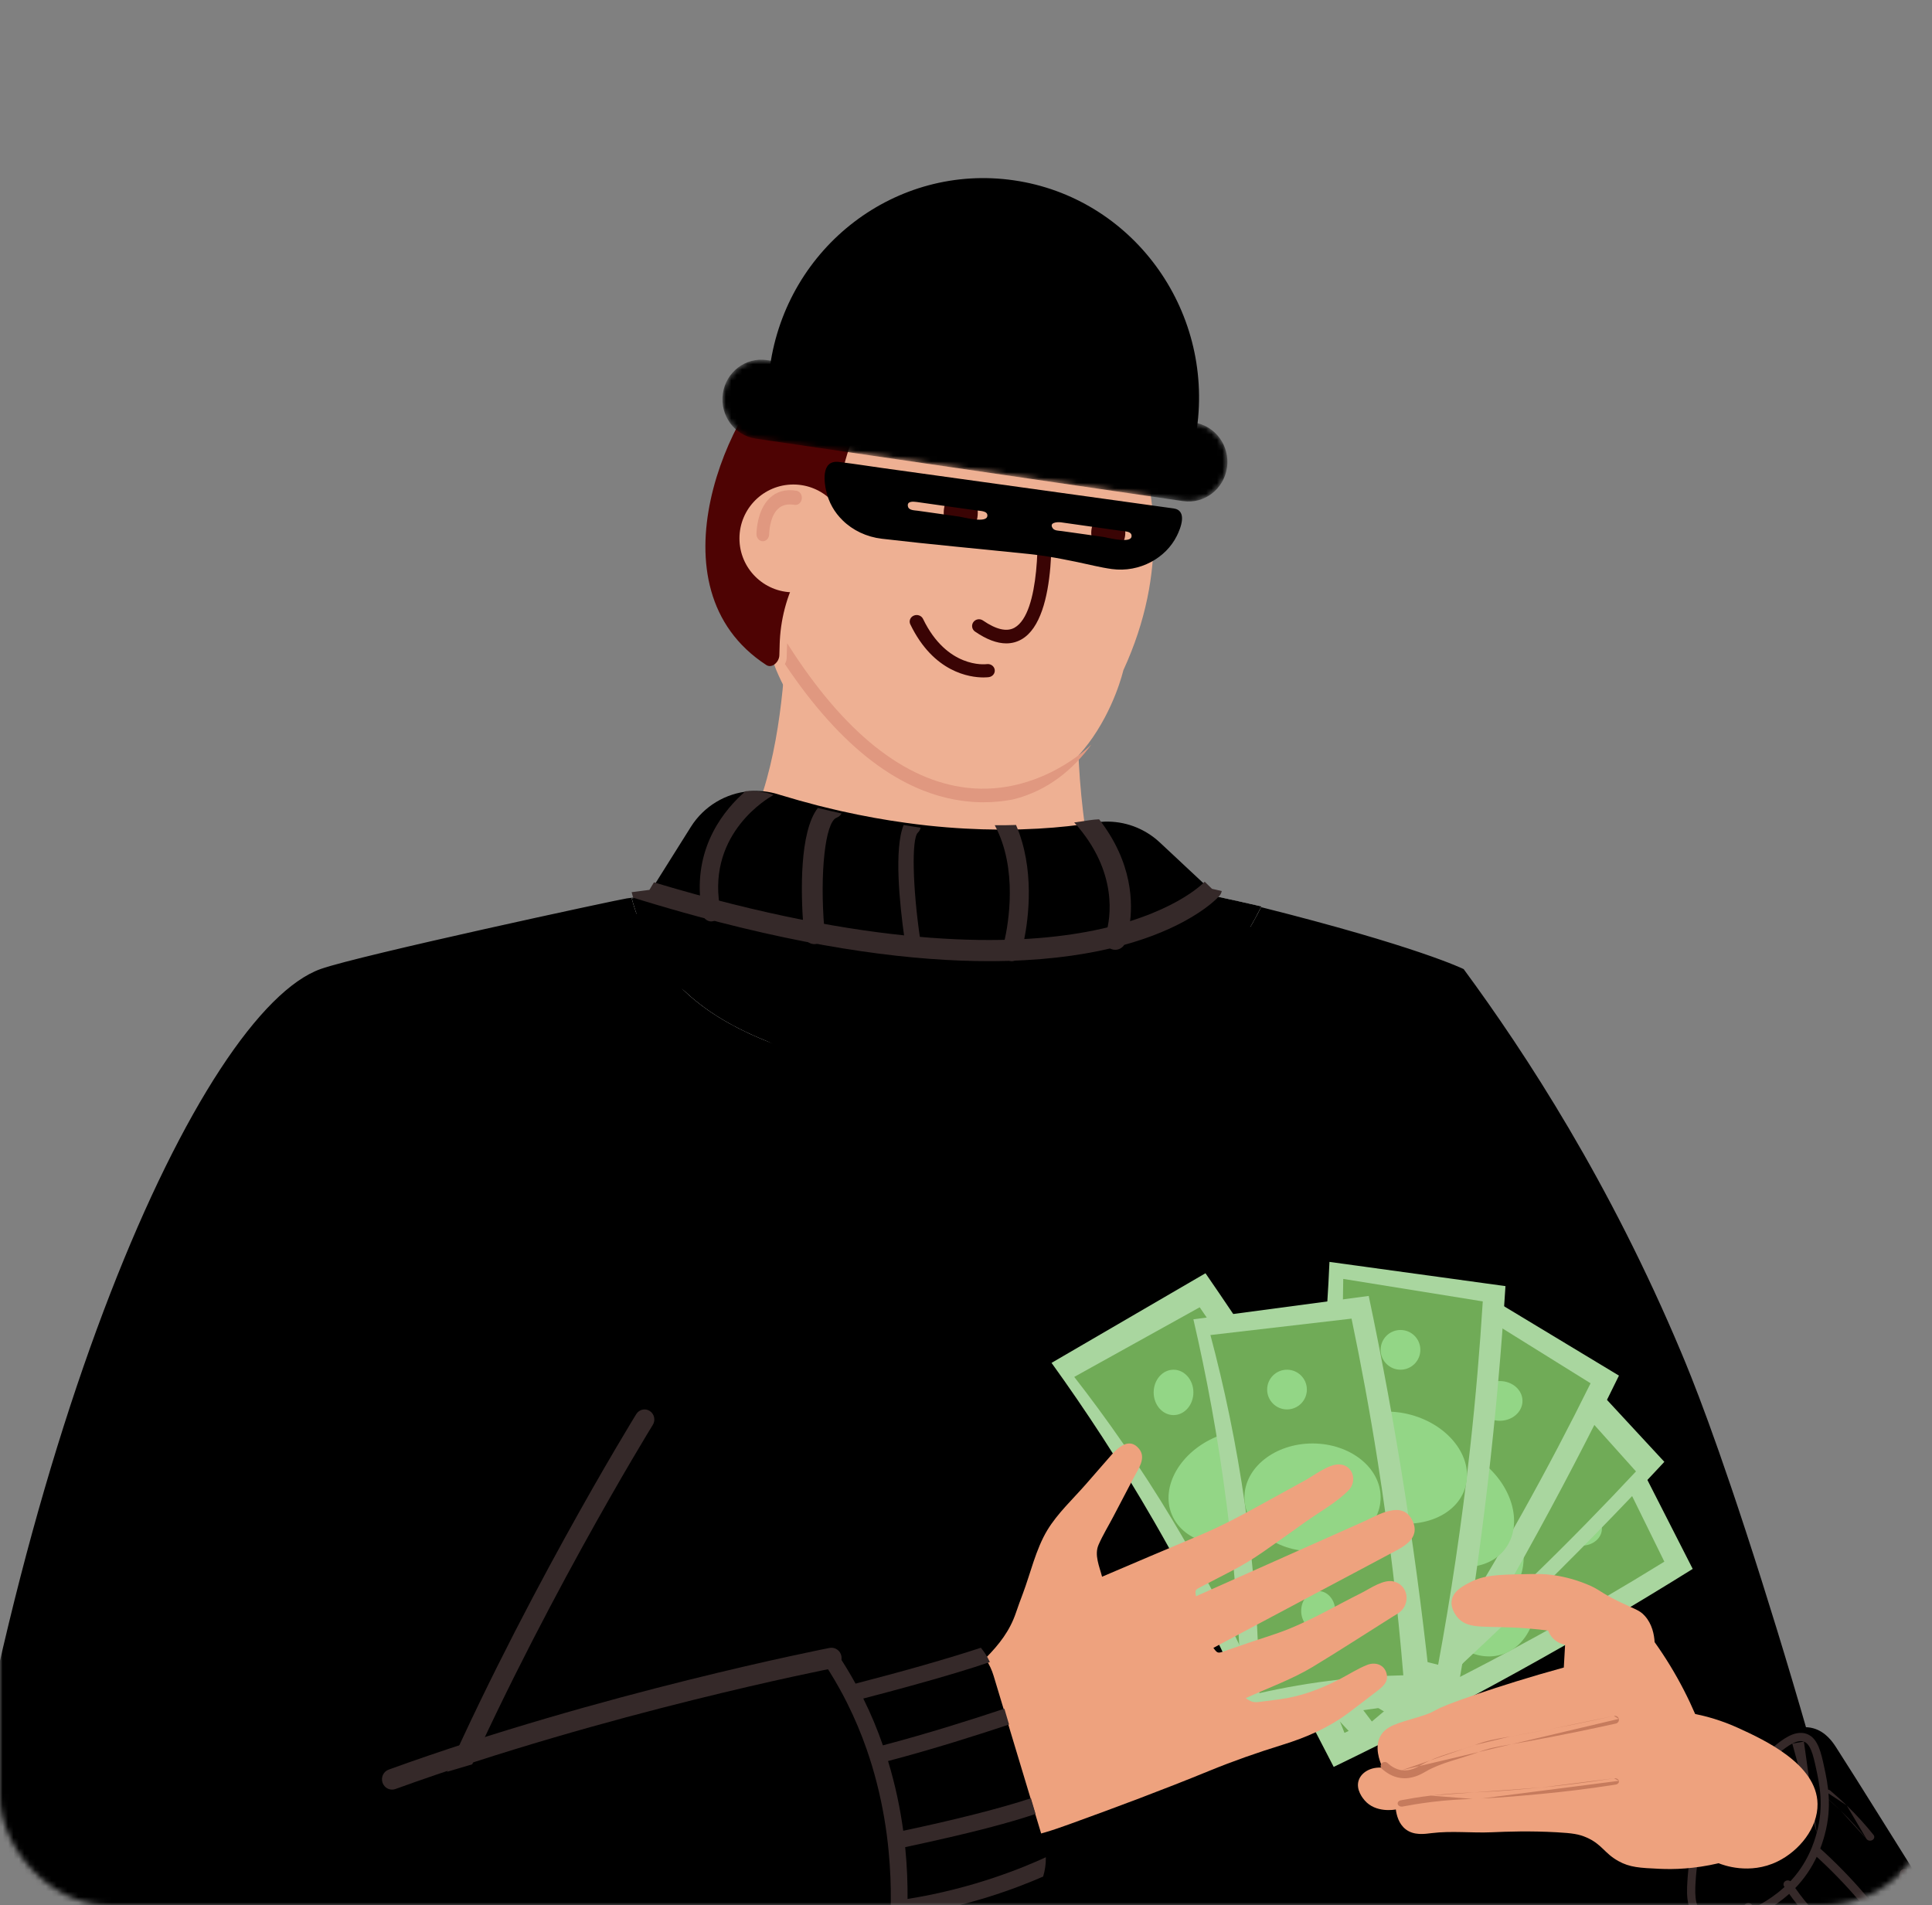
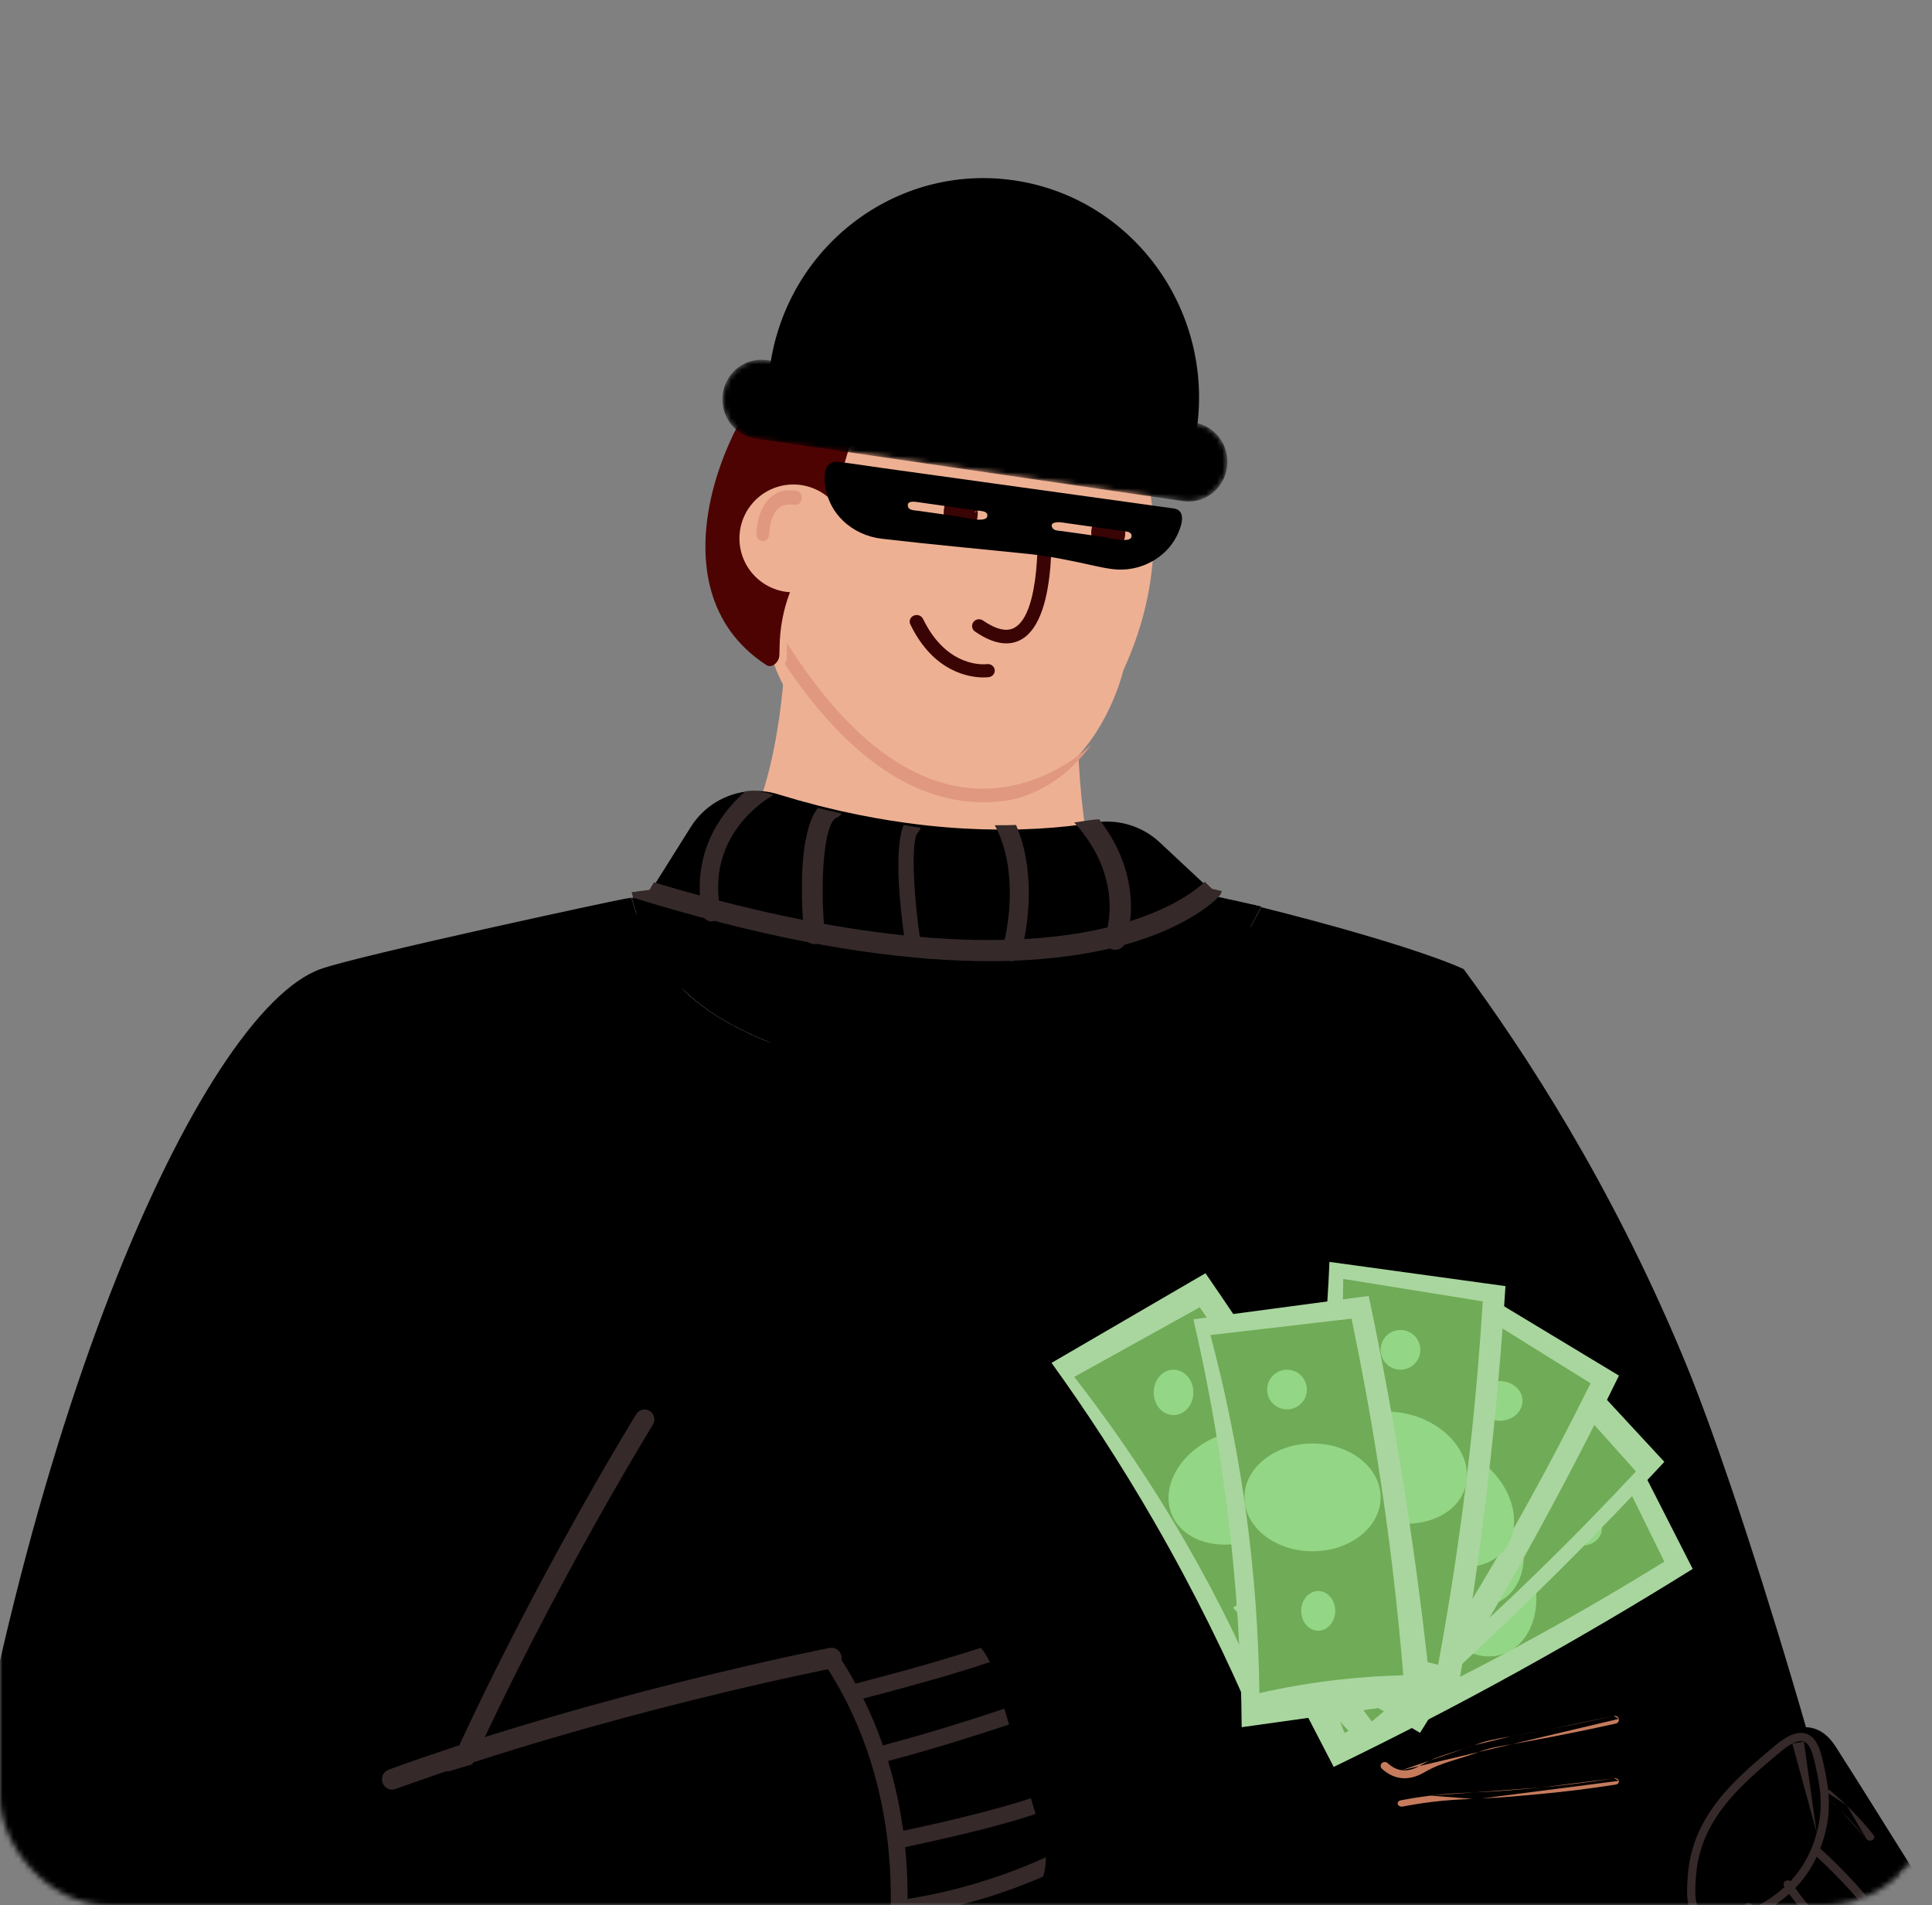
<svg xmlns="http://www.w3.org/2000/svg" width="358" height="353" viewBox="0 0 358 353" fill="none">
  <rect x="0" y="0" width="358" height="353" fill="#808080" stroke="none" />
  <mask id="mask0_2071_1281" style="mask-type:alpha" maskUnits="userSpaceOnUse" x="0" y="0" width="358" height="353">
    <rect width="358" height="353" rx="20" fill="#FFFDF3" />
  </mask>
  <g mask="url(#mask0_2071_1281)">
    <path d="M222.734 164.627L202.045 159.408C202.045 159.408 196.873 133.313 202.045 117.656L145.729 111.857C145.729 111.857 147.054 161.727 125.615 164.627C104.177 167.526 135.385 207.537 135.385 207.537L234.803 195.359L222.734 164.624V164.627Z" fill="#EEB093" />
    <path d="M351.511 385.441C239.838 397.151 123.827 396.921 4.596 380.828C-1.052 380.066 -6.678 379.272 -12.283 378.445C1.414 265.813 37.34 187.407 59.429 179.549C66.518 177.028 114.627 166.67 116.156 166.468C116.947 166.365 117.689 166.269 118.38 166.183C118.652 166.148 118.916 166.113 119.169 166.082C119.267 166.067 119.363 166.057 119.461 166.045C119.551 166.035 119.639 166.024 119.725 166.014C119.77 166.012 119.815 166.004 119.861 165.997C119.936 165.989 120.014 165.982 120.087 165.972C120.13 165.969 120.17 165.961 120.213 165.954C120.233 165.954 120.255 165.951 120.27 165.946C120.351 165.939 120.426 165.929 120.499 165.919C120.517 165.919 120.534 165.916 120.552 165.911C120.64 165.901 120.723 165.891 120.806 165.881L120.879 165.871C120.906 165.871 120.934 165.868 120.962 165.863C120.989 165.861 121.014 165.856 121.042 165.853C121.306 165.823 121.56 165.79 121.794 165.76C121.866 165.752 121.939 165.742 122.01 165.735C122.08 165.725 122.145 165.717 122.216 165.709C122.244 165.707 122.274 165.702 122.304 165.699C122.387 165.689 122.467 165.682 122.543 165.672C122.661 165.656 122.771 165.646 122.877 165.634C122.95 165.626 123.02 165.616 123.088 165.609C123.181 165.598 123.272 165.588 123.352 165.578H123.362C123.45 165.568 123.528 165.558 123.601 165.551C123.603 165.551 123.608 165.548 123.611 165.548C123.613 165.548 123.618 165.546 123.621 165.548C123.651 165.54 123.679 165.54 123.704 165.538C123.724 165.538 123.747 165.535 123.762 165.53C123.825 165.523 123.88 165.515 123.928 165.513C123.975 165.505 124.021 165.503 124.061 165.498C124.104 165.49 124.136 165.488 124.161 165.488C124.169 165.485 124.176 165.485 124.179 165.485C124.189 165.485 124.199 165.483 124.207 165.483C124.222 165.483 124.227 165.48 124.234 165.48H124.237C124.237 165.48 124.239 165.483 124.239 165.488C124.242 165.49 124.247 165.498 124.254 165.508C124.254 165.51 124.257 165.515 124.262 165.518C124.264 165.525 124.269 165.533 124.277 165.543C124.28 165.551 124.285 165.558 124.292 165.568C124.3 165.583 124.31 165.596 124.32 165.614C124.32 165.614 124.32 165.616 124.322 165.616C124.322 165.616 124.325 165.619 124.33 165.624C124.33 165.624 124.332 165.626 124.332 165.631C124.335 165.641 124.347 165.656 124.352 165.669C124.36 165.679 124.367 165.694 124.378 165.707C124.38 165.709 124.385 165.717 124.388 165.722C124.395 165.73 124.398 165.737 124.403 165.742C124.413 165.762 124.428 165.785 124.44 165.805C124.44 165.808 124.443 165.813 124.443 165.813H124.445C124.463 165.84 124.483 165.873 124.508 165.903C124.521 165.929 124.536 165.949 124.546 165.969C124.599 166.05 124.662 166.143 124.729 166.241C124.737 166.249 124.74 166.251 124.745 166.259C124.752 166.277 124.762 166.289 124.775 166.307C124.817 166.37 124.865 166.44 124.913 166.509C124.941 166.539 124.961 166.574 124.986 166.609C124.996 166.627 125.011 166.645 125.021 166.662C125.031 166.677 125.041 166.69 125.051 166.705C125.071 166.74 125.096 166.776 125.124 166.809C125.139 166.834 125.154 166.854 125.172 166.879C125.182 166.894 125.192 166.904 125.202 166.917C125.227 166.952 125.25 166.987 125.277 167.023C125.313 167.071 125.348 167.121 125.385 167.172C125.388 167.174 125.393 167.179 125.393 167.182C125.418 167.212 125.438 167.24 125.458 167.272C125.506 167.343 125.561 167.411 125.614 167.484C125.687 167.577 125.76 167.676 125.838 167.774C125.853 167.792 125.866 167.809 125.876 167.822C126.104 168.122 126.358 168.447 126.64 168.792C126.833 169.037 127.042 169.292 127.268 169.556C127.283 169.574 127.296 169.592 127.311 169.609C127.62 169.98 127.954 170.363 128.311 170.764C128.326 170.779 128.336 170.794 128.349 170.809H128.351C128.751 171.255 129.178 171.722 129.638 172.203C129.684 172.251 129.729 172.297 129.774 172.347L129.817 172.39C129.817 172.39 129.837 172.41 129.852 172.425C129.887 172.463 129.922 172.498 129.96 172.536C129.97 172.546 129.98 172.561 129.99 172.571C130.151 172.735 130.315 172.902 130.481 173.07H130.483C130.649 173.237 130.817 173.406 130.988 173.572C131.001 173.587 131.016 173.6 131.031 173.618H131.033L131.096 173.681C131.116 173.701 131.139 173.723 131.159 173.741C131.212 173.794 131.267 173.847 131.32 173.895C131.418 173.988 131.514 174.084 131.612 174.177C131.687 174.253 131.767 174.326 131.848 174.404C131.865 174.422 131.886 174.439 131.903 174.457C131.903 174.457 131.903 174.457 131.906 174.457C131.958 174.505 132.009 174.555 132.062 174.606C132.21 174.744 132.363 174.888 132.516 175.027C132.687 175.183 132.861 175.344 133.037 175.501C133.072 175.536 133.11 175.566 133.147 175.602H133.15C133.321 175.755 133.494 175.909 133.67 176.065C133.715 176.103 133.763 176.146 133.808 176.186C133.919 176.285 134.035 176.38 134.153 176.479C134.309 176.615 134.47 176.751 134.633 176.89C134.94 177.147 135.256 177.406 135.576 177.666H135.578C135.699 177.764 135.822 177.865 135.948 177.966H135.95C136.076 178.067 136.201 178.165 136.325 178.266C136.772 178.619 137.232 178.969 137.705 179.322C137.77 179.37 137.84 179.423 137.906 179.471C138.041 179.572 138.18 179.673 138.32 179.774H138.323C138.459 179.872 138.597 179.973 138.738 180.074C139.007 180.265 139.273 180.454 139.544 180.646C139.708 180.757 139.871 180.87 140.035 180.981C140.185 181.082 140.331 181.183 140.479 181.284H140.482C140.633 181.385 140.781 181.485 140.929 181.584C141.236 181.785 141.545 181.984 141.857 182.184C142.013 182.284 142.171 182.383 142.327 182.481C142.566 182.63 142.807 182.779 143.051 182.925C143.295 183.074 143.539 183.222 143.785 183.368C143.933 183.459 144.084 183.547 144.232 183.633C144.584 183.84 144.941 184.044 145.306 184.243C145.476 184.342 145.65 184.437 145.823 184.533C145.997 184.626 146.17 184.722 146.349 184.818H146.351C146.53 184.916 146.706 185.01 146.884 185.103C147.065 185.196 147.246 185.292 147.427 185.385C147.608 185.476 147.791 185.569 147.977 185.665C148.148 185.753 148.314 185.836 148.485 185.92C148.503 185.927 148.515 185.935 148.533 185.94C148.578 185.965 148.626 185.985 148.671 186.01C148.752 186.053 148.827 186.091 148.907 186.126C149.063 186.202 149.219 186.28 149.38 186.353C149.574 186.444 149.767 186.537 149.963 186.628C150.247 186.764 150.534 186.893 150.823 187.026C150.974 187.092 151.122 187.162 151.275 187.228C151.348 187.263 151.424 187.294 151.499 187.326C151.67 187.402 151.843 187.475 152.014 187.551C152.085 187.581 152.153 187.614 152.223 187.641C152.293 187.672 152.366 187.704 152.434 187.732C152.464 187.747 152.499 187.76 152.532 187.775C152.56 187.79 152.592 187.8 152.62 187.81C152.932 187.944 153.248 188.075 153.57 188.201C153.663 188.244 153.759 188.282 153.854 188.317C154.098 188.415 154.347 188.511 154.596 188.609C154.666 188.637 154.734 188.662 154.804 188.69C154.91 188.733 155.013 188.766 155.116 188.806C155.219 188.849 155.327 188.889 155.435 188.927C155.878 189.094 156.323 189.255 156.775 189.411C156.8 189.421 156.823 189.429 156.848 189.436C156.918 189.464 156.991 189.489 157.064 189.512C157.283 189.593 157.506 189.666 157.725 189.739C157.949 189.814 158.173 189.888 158.396 189.963C158.622 190.036 158.849 190.109 159.077 190.183C159.547 190.331 160.023 190.48 160.503 190.621C160.719 190.684 160.937 190.747 161.156 190.81C161.785 190.992 162.423 191.168 163.069 191.332C163.27 191.388 163.471 191.435 163.677 191.488C163.76 191.514 163.843 191.534 163.929 191.551C164.037 191.579 164.145 191.604 164.253 191.632C164.336 191.652 164.416 191.675 164.499 191.693C164.59 191.718 164.683 191.738 164.773 191.758C165.025 191.819 165.271 191.877 165.52 191.932C165.59 191.95 165.663 191.967 165.736 191.98C166.168 192.078 166.598 192.172 167.035 192.262C167.546 192.368 168.061 192.472 168.584 192.57C168.649 192.585 168.719 192.595 168.785 192.608C168.978 192.643 169.172 192.678 169.365 192.711C169.627 192.759 169.893 192.804 170.157 192.85C170.313 192.877 170.474 192.903 170.63 192.925C170.657 192.933 170.69 192.935 170.718 192.94C170.957 192.983 171.2 193.021 171.444 193.056C171.472 193.064 171.499 193.066 171.532 193.072C171.567 193.079 171.603 193.087 171.638 193.089C171.708 193.099 171.773 193.109 171.844 193.119C171.942 193.135 172.037 193.147 172.14 193.162C172.329 193.19 172.515 193.218 172.709 193.243C172.711 193.245 172.716 193.245 172.719 193.245C172.726 193.245 172.734 193.248 172.739 193.248C172.962 193.278 173.184 193.311 173.41 193.339C175.762 193.649 178.017 193.793 180.176 193.793C180.503 193.793 180.83 193.79 181.157 193.782C181.393 193.78 181.632 193.772 181.87 193.762C181.999 193.76 182.124 193.755 182.25 193.747C182.449 193.74 182.64 193.729 182.833 193.719C182.848 193.719 182.858 193.717 182.868 193.717C182.893 193.717 182.914 193.714 182.939 193.714C183.019 193.712 183.095 193.704 183.167 193.699C183.452 193.682 183.733 193.661 184.012 193.636C184.283 193.616 184.55 193.591 184.819 193.563C184.912 193.556 185.002 193.545 185.093 193.535C185.302 193.515 185.508 193.49 185.709 193.465C185.86 193.447 186.005 193.429 186.151 193.409C186.224 193.402 186.299 193.392 186.37 193.379C186.609 193.351 186.85 193.316 187.086 193.278C187.184 193.263 187.28 193.251 187.378 193.233C187.441 193.223 187.503 193.213 187.566 193.203C187.672 193.188 187.772 193.172 187.875 193.15C188.092 193.114 188.308 193.077 188.519 193.034C188.69 193.003 188.856 192.971 189.024 192.935H189.027C189.027 192.935 189.044 192.933 189.052 192.928C189.18 192.903 189.313 192.88 189.441 192.852C189.625 192.814 189.806 192.777 189.987 192.734C190.012 192.726 190.032 192.724 190.052 192.719C190.067 192.716 190.072 192.711 190.082 192.709C190.11 192.706 190.138 192.698 190.163 192.691C190.577 192.598 190.987 192.499 191.389 192.391C191.49 192.366 191.59 192.343 191.691 192.31C191.97 192.237 192.247 192.161 192.523 192.081C192.679 192.035 192.832 191.99 192.983 191.945C192.998 191.942 193.008 191.937 193.018 191.935C193.116 191.907 193.209 191.874 193.307 191.846L193.506 191.783C193.724 191.713 193.943 191.645 194.159 191.572C194.205 191.556 194.247 191.541 194.293 191.526C194.554 191.438 194.815 191.347 195.067 191.254C195.157 191.224 195.248 191.191 195.336 191.156C195.426 191.12 195.514 191.09 195.605 191.055C195.68 191.027 195.758 190.999 195.833 190.972C195.881 190.951 195.931 190.934 195.979 190.911C196.107 190.863 196.236 190.813 196.361 190.762C196.406 190.745 196.454 190.727 196.499 190.707C196.56 190.687 196.618 190.662 196.678 190.636C196.698 190.626 196.721 190.619 196.741 190.609C196.912 190.538 197.078 190.47 197.246 190.397C197.321 190.367 197.399 190.334 197.475 190.299C197.613 190.238 197.749 190.18 197.884 190.117C197.91 190.109 197.93 190.099 197.95 190.089C198.058 190.044 198.161 189.996 198.267 189.946C198.332 189.918 198.395 189.885 198.46 189.855C198.561 189.809 198.661 189.764 198.759 189.716C199.013 189.598 199.264 189.477 199.511 189.351C199.657 189.28 199.8 189.207 199.938 189.134C199.993 189.109 200.046 189.081 200.101 189.051C200.147 189.03 200.192 189.005 200.237 188.98C200.245 188.978 200.255 188.973 200.262 188.965C200.333 188.93 200.401 188.894 200.468 188.862C200.551 188.816 200.634 188.771 200.72 188.728C200.795 188.683 200.876 188.64 200.954 188.599C201.019 188.564 201.087 188.529 201.147 188.491C201.245 188.438 201.338 188.388 201.436 188.33C201.572 188.254 201.708 188.176 201.838 188.1C201.949 188.037 202.062 187.972 202.173 187.906C202.228 187.876 202.283 187.843 202.338 187.808C202.504 187.71 202.668 187.609 202.831 187.508C203.032 187.387 203.231 187.261 203.427 187.135C203.53 187.069 203.635 187.001 203.739 186.936C203.827 186.88 203.909 186.825 203.995 186.769C204.013 186.759 204.03 186.744 204.048 186.734C204.201 186.633 204.349 186.532 204.503 186.426C204.611 186.353 204.719 186.28 204.827 186.202C204.9 186.154 204.973 186.104 205.046 186.053C205.616 185.655 206.172 185.247 206.712 184.833C206.848 184.73 206.981 184.624 207.112 184.521H207.114C207.207 184.447 207.303 184.372 207.396 184.296C207.433 184.266 207.471 184.233 207.511 184.205C207.557 184.168 207.602 184.13 207.65 184.089C207.758 184.001 207.861 183.916 207.969 183.827C208.074 183.744 208.178 183.656 208.278 183.565C208.313 183.54 208.343 183.512 208.376 183.484C208.457 183.419 208.539 183.348 208.62 183.278C208.763 183.157 208.904 183.033 209.045 182.912C209.163 182.809 209.281 182.703 209.397 182.6C209.472 182.537 209.545 182.471 209.615 182.405C209.653 182.37 209.691 182.335 209.731 182.302C209.741 182.295 209.751 182.284 209.761 182.274C209.826 182.214 209.897 182.153 209.962 182.09C210.015 182.042 210.063 181.997 210.11 181.947C210.166 181.899 210.219 181.848 210.271 181.8C210.337 181.74 210.405 181.679 210.465 181.619C210.518 181.571 210.565 181.526 210.613 181.475C210.676 181.415 210.741 181.354 210.804 181.291C210.804 181.291 210.805 181.291 210.807 181.291C210.895 181.208 210.978 181.125 211.063 181.037C211.209 180.893 211.352 180.752 211.495 180.608C211.511 180.598 211.521 180.588 211.526 180.578C211.679 180.424 211.827 180.27 211.978 180.116C212.026 180.069 212.076 180.018 212.124 179.968C212.224 179.864 212.322 179.761 212.42 179.658C212.428 179.65 212.436 179.643 212.441 179.638C212.544 179.527 212.649 179.418 212.75 179.307C212.797 179.252 212.85 179.199 212.903 179.143C212.956 179.088 213.004 179.032 213.056 178.977C213.127 178.896 213.2 178.816 213.267 178.74C213.298 178.71 213.325 178.677 213.355 178.647C213.454 178.536 213.554 178.427 213.652 178.317C213.66 178.301 213.67 178.291 213.68 178.281C213.79 178.155 213.898 178.029 214.006 177.906C214.052 177.853 214.097 177.802 214.142 177.749C214.167 177.722 214.195 177.689 214.218 177.659C214.308 177.553 214.399 177.449 214.489 177.341C214.489 177.338 214.492 177.333 214.497 177.331C214.567 177.248 214.635 177.167 214.703 177.084C214.728 177.056 214.75 177.031 214.773 177.003C214.798 176.973 214.821 176.943 214.846 176.912C214.909 176.837 214.972 176.756 215.037 176.678C215.037 176.675 215.04 176.67 215.047 176.668C215.11 176.587 215.175 176.507 215.238 176.431C215.256 176.403 215.276 176.378 215.298 176.355C215.386 176.247 215.472 176.138 215.555 176.03C215.562 176.02 215.57 176.01 215.575 176.002C215.691 175.856 215.804 175.71 215.917 175.566C215.962 175.506 216.007 175.448 216.053 175.387C216.216 175.178 216.377 174.966 216.525 174.757C216.651 174.586 216.771 174.419 216.895 174.255C216.925 174.218 216.955 174.175 216.983 174.137C217.003 174.107 217.028 174.074 217.048 174.044C217.174 173.87 217.292 173.698 217.412 173.527C217.43 173.502 217.443 173.481 217.46 173.461C217.515 173.381 217.571 173.305 217.621 173.227C217.656 173.174 217.691 173.126 217.727 173.078C217.762 173.025 217.797 172.977 217.827 172.929C217.96 172.73 218.091 172.536 218.219 172.344C218.345 172.155 218.466 171.969 218.589 171.782C218.589 171.782 218.591 171.782 218.591 171.78C218.652 171.687 218.709 171.591 218.77 171.497C218.805 171.437 218.843 171.376 218.885 171.316C218.928 171.245 218.968 171.18 219.011 171.114C219.149 170.89 219.282 170.678 219.411 170.466C219.421 170.451 219.431 170.439 219.438 170.424C219.486 170.34 219.536 170.257 219.589 170.171C219.67 170.033 219.753 169.892 219.833 169.755C219.835 169.745 219.84 169.738 219.848 169.735C219.863 169.715 219.873 169.69 219.886 169.67C219.906 169.627 219.931 169.589 219.956 169.549C219.981 169.506 220.004 169.468 220.026 169.43C220.029 169.415 220.042 169.405 220.047 169.392C220.172 169.166 220.298 168.949 220.411 168.74C220.426 168.719 220.436 168.697 220.446 168.679C220.461 168.651 220.474 168.626 220.489 168.598C220.517 168.543 220.549 168.49 220.577 168.442C220.605 168.397 220.625 168.354 220.65 168.308C220.685 168.245 220.72 168.182 220.75 168.119C220.75 168.117 220.753 168.109 220.758 168.102C220.793 168.031 220.828 167.966 220.864 167.903C220.879 167.875 220.891 167.85 220.906 167.827C220.959 167.721 221.009 167.625 221.062 167.527C221.07 167.512 221.077 167.499 221.08 167.489C221.105 167.441 221.127 167.396 221.153 167.351C221.17 167.323 221.183 167.295 221.198 167.267C221.2 167.252 221.208 167.237 221.218 167.222C221.228 167.197 221.243 167.174 221.253 167.151C221.271 167.114 221.291 167.076 221.308 167.04C221.311 167.033 221.316 167.023 221.318 167.015C221.326 167.005 221.329 166.995 221.336 166.987C221.344 166.97 221.351 166.957 221.356 166.942C221.399 166.851 221.439 166.768 221.482 166.687C221.502 166.645 221.525 166.604 221.54 166.566C221.547 166.549 221.555 166.536 221.56 166.519C221.613 166.41 221.66 166.309 221.706 166.216C221.706 166.214 221.708 166.209 221.713 166.206C221.713 166.203 221.716 166.198 221.716 166.196C221.718 166.181 221.726 166.168 221.733 166.153C221.743 166.125 221.758 166.105 221.768 166.08C221.768 166.077 221.771 166.077 221.771 166.077C221.789 166.052 221.796 166.022 221.801 166.002C221.826 165.949 221.846 165.901 221.866 165.858C221.882 165.823 221.894 165.793 221.909 165.765C221.934 165.704 221.957 165.654 221.975 165.616C221.977 165.606 221.982 165.601 221.985 165.596C221.987 165.593 221.992 165.586 221.992 165.578C221.992 165.576 221.992 165.571 221.995 165.568C222.002 165.558 222.005 165.551 222.005 165.543C222.005 165.54 222.007 165.535 222.007 165.533V165.525C222.01 165.518 222.015 165.51 222.017 165.508V165.5H222.027C222.047 165.5 222.098 165.51 222.176 165.528C222.186 165.528 222.201 165.53 222.213 165.535C222.221 165.538 222.228 165.538 222.233 165.543H222.241C222.259 165.543 222.276 165.546 222.296 165.553C222.304 165.556 222.311 165.556 222.321 165.561C222.374 165.571 222.432 165.581 222.5 165.596C222.502 165.596 222.507 165.598 222.51 165.598C222.545 165.606 222.583 165.616 222.626 165.624C222.626 165.624 222.628 165.624 222.633 165.624C222.671 165.631 222.708 165.639 222.749 165.649C222.756 165.649 222.766 165.649 222.774 165.651C222.801 165.659 222.832 165.667 222.864 165.672C223.01 165.702 223.171 165.737 223.347 165.772C223.385 165.78 223.422 165.788 223.465 165.798C223.483 165.8 223.503 165.808 223.52 165.813C223.639 165.838 223.759 165.861 223.89 165.888C223.928 165.896 223.965 165.906 224.005 165.914C224.194 165.956 224.393 165.997 224.604 166.042C224.662 166.057 224.719 166.067 224.782 166.08C224.807 166.082 224.83 166.09 224.855 166.095C224.89 166.103 224.92 166.113 224.956 166.12C224.981 166.123 225.001 166.13 225.026 166.135C225.081 166.151 225.142 166.161 225.197 166.173C225.204 166.173 225.215 166.176 225.225 166.176C225.242 166.178 225.26 166.183 225.28 166.191C225.368 166.209 225.458 166.229 225.549 166.246C225.559 166.249 225.574 166.254 225.584 166.256C225.622 166.264 225.659 166.272 225.702 166.282C226.099 166.37 226.522 166.463 226.971 166.561C227.072 166.582 227.178 166.607 227.281 166.627C227.306 166.635 227.326 166.637 227.351 166.645C227.434 166.662 227.517 166.682 227.602 166.7C227.819 166.748 228.037 166.798 228.258 166.846C228.449 166.889 228.641 166.935 228.839 166.975C228.945 167 229.048 167.023 229.151 167.045C229.151 167.045 229.153 167.046 229.158 167.048C229.224 167.063 229.294 167.078 229.364 167.093C229.457 167.119 229.555 167.139 229.653 167.159C229.661 167.161 229.664 167.161 229.669 167.161C229.789 167.189 229.912 167.217 230.038 167.245C230.176 167.275 230.32 167.31 230.465 167.343C230.827 167.424 231.199 167.509 231.574 167.598C231.74 167.635 231.916 167.678 232.089 167.716C232.298 167.769 232.514 167.817 232.73 167.865C232.748 167.872 232.768 167.875 232.793 167.88C232.808 167.88 232.818 167.882 232.831 167.887C232.846 167.89 232.861 167.895 232.878 167.903C232.986 167.928 233.097 167.956 233.208 167.978C233.288 167.996 233.369 168.014 233.451 168.034C262.858 175.402 271.218 179.572 271.218 179.572C282.765 195.255 298.299 219.075 311.548 250.642C313.328 254.885 318.023 266.259 326.436 292.865C333.547 315.357 342.681 346.712 351.506 385.464L351.511 385.441Z" fill="black" />
    <path d="M253.953 321.091C254.047 321.091 254.14 321.084 254.237 321.071C255.26 320.918 255.965 319.971 255.81 318.958L245.893 254.328C245.739 253.315 244.784 252.611 243.758 252.771C242.734 252.924 242.03 253.872 242.184 254.884L252.101 319.515C252.24 320.435 253.041 321.091 253.953 321.091Z" fill="#352929" />
    <path d="M81.007 338.966C81.706 338.966 82.373 338.548 82.672 337.848C98.769 300.036 120.745 264.379 120.966 264.024C121.503 263.155 121.253 262.004 120.406 261.451C119.56 260.899 118.44 261.156 117.9 262.025C117.679 262.382 95.552 298.283 79.344 336.355C78.942 337.299 79.361 338.397 80.281 338.81C80.519 338.915 80.764 338.966 81.007 338.966Z" fill="#352929" />
    <path d="M173.82 349.116C173.82 349.116 173.674 349.558 173.447 350.356C173.343 350.718 173.22 351.152 173.084 351.648C171.362 357.993 167.37 374.851 169.814 385.229H23.466V347.933C30.684 344.254 38.37 341.482 46.297 339.461C57.217 336.669 68.593 335.288 79.866 334.889H79.869C81.245 334.84 82.625 334.805 83.999 334.784C130.44 334.075 173.82 349.118 173.82 349.118V349.116Z" fill="black" />
    <path d="M144.024 119.164C144.014 119.366 144.007 119.578 143.999 119.788L143.938 121.875C143.931 122.254 143.797 122.631 143.594 122.957C143.47 122.79 143.356 122.613 143.242 122.446C143.303 122.676 143.384 122.904 143.463 123.134C143.587 123.503 143.718 123.865 143.867 124.217C152.246 144.215 173.436 147.894 173.436 147.894C178.555 148.959 182.96 148.845 186.738 147.948C193.53 146.344 198.315 142.214 201.61 137.849H201.62C206.544 131.306 208.148 124.217 208.148 124.217C216.59 105.883 214.219 89.75 209.568 78.03C204.669 65.685 197.242 58.234 197.242 58.234H162.874C162.874 58.234 139.702 97.147 142.514 118.941C143.017 118.66 143.642 118.746 144.029 119.161L144.024 119.164Z" fill="#EEB093" />
    <path d="M146.149 66.54C157.521 57.847 140.113 51.571 185.995 43.448C195.745 41.718 186.924 37.6 193.09 38.347C214.671 40.954 227.679 76.103 209.023 77.699C208.146 77.769 207.202 77.769 206.186 77.689C193.027 76.662 180.166 69.647 178.222 68.55C178.048 68.454 177.859 68.383 177.667 68.338C158.699 64.351 155.418 90.007 155.065 93.546C155.03 93.828 154.953 94.08 154.813 94.32L148.358 105.559C146.059 109.571 144.734 114.085 144.5 118.713C144.49 118.914 144.482 119.126 144.475 119.336L144.415 121.416C144.407 121.794 144.275 122.17 144.076 122.495C144.031 122.556 143.999 122.609 143.947 122.672C143.461 123.312 142.681 123.663 142.013 123.234C119.88 108.853 135.213 74.9 146.151 66.54H146.149Z" fill="#4E0303" />
    <path d="M147.009 109.754C152.525 109.754 156.997 105.282 156.997 99.766C156.997 94.249 152.525 89.777 147.009 89.777C141.492 89.777 137.02 94.249 137.02 99.766C137.02 105.282 141.492 109.754 147.009 109.754Z" fill="#EEB093" />
    <path d="M186.468 119.215C187.478 119.215 188.416 118.968 189.284 118.474C196.29 114.489 194.772 95.21 194.578 93.025C194.516 92.333 193.891 91.826 193.192 91.885C192.488 91.946 191.97 92.557 192.032 93.247C192.524 98.744 192.76 113.598 188.004 116.302C186.577 117.114 184.606 116.666 182.138 114.97C181.56 114.573 180.763 114.713 180.359 115.281C179.955 115.849 180.097 116.633 180.675 117.03C182.796 118.486 184.733 119.217 186.468 119.217V119.215Z" fill="#3A0404" />
    <path d="M182.249 125.526C182.811 125.526 183.16 125.481 183.228 125.471C183.937 125.373 184.425 124.753 184.32 124.089C184.215 123.425 183.564 122.962 182.855 123.06C182.543 123.105 175.471 123.867 171.038 114.677C170.741 114.062 169.975 113.791 169.324 114.07C168.673 114.348 168.384 115.069 168.678 115.681C172.996 124.632 179.732 125.526 182.246 125.526H182.249Z" fill="#3A0404" />
    <path d="M180.454 95.848C180.966 94.612 180.379 93.194 179.142 92.682C177.905 92.169 176.488 92.757 175.975 93.993C175.463 95.23 176.05 96.648 177.287 97.16C178.524 97.672 179.941 97.085 180.454 95.848Z" fill="#3A0404" />
-     <path d="M181.174 94.708C181.048 92.541 179.681 90.829 178.028 90.829C176.693 90.829 175.552 91.941 175.09 93.501C174.949 93.977 174.871 94.491 174.871 95.034C174.871 95.147 174.874 95.263 174.88 95.369C175.008 97.536 176.368 99.24 178.026 99.24C179.321 99.24 180.435 98.194 180.92 96.704C181.087 96.193 181.18 95.626 181.18 95.034C181.18 94.922 181.178 94.815 181.171 94.708H181.174ZM179.042 95.034C179.042 95.491 178.875 95.892 178.617 96.138C178.45 96.297 178.249 96.389 178.028 96.389C177.692 96.389 177.393 96.169 177.207 95.835C177.083 95.612 177.012 95.335 177.012 95.034C177.012 94.598 177.168 94.208 177.408 93.96C177.582 93.784 177.794 93.68 178.028 93.68C178.37 93.68 178.671 93.902 178.855 94.246C178.975 94.468 179.044 94.737 179.044 95.031L179.042 95.034Z" fill="#3A0404" />
+     <path d="M181.174 94.708C181.048 92.541 179.681 90.829 178.028 90.829C176.693 90.829 175.552 91.941 175.09 93.501C174.949 93.977 174.871 94.491 174.871 95.034C174.871 95.147 174.874 95.263 174.88 95.369C175.008 97.536 176.368 99.24 178.026 99.24C179.321 99.24 180.435 98.194 180.92 96.704C181.087 96.193 181.18 95.626 181.18 95.034C181.18 94.922 181.178 94.815 181.171 94.708H181.174ZC179.042 95.491 178.875 95.892 178.617 96.138C178.45 96.297 178.249 96.389 178.028 96.389C177.692 96.389 177.393 96.169 177.207 95.835C177.083 95.612 177.012 95.335 177.012 95.034C177.012 94.598 177.168 94.208 177.408 93.96C177.582 93.784 177.794 93.68 178.028 93.68C178.37 93.68 178.671 93.902 178.855 94.246C178.975 94.468 179.044 94.737 179.044 95.031L179.042 95.034Z" fill="#3A0404" />
    <path d="M205.702 101.462C207.024 101.247 207.921 100.002 207.706 98.681C207.492 97.36 206.247 96.463 204.926 96.677C203.604 96.891 202.707 98.136 202.922 99.458C203.136 100.779 204.381 101.676 205.702 101.462Z" fill="#3A0404" />
    <path d="M208.5 98.284C208.313 96.457 206.977 95.034 205.365 95.034C204.067 95.034 202.952 95.949 202.466 97.258C202.302 97.705 202.209 98.198 202.209 98.716C202.209 98.771 202.209 98.827 202.211 98.882C202.287 100.833 203.671 102.394 205.363 102.394C206.715 102.394 207.872 101.394 208.32 99.996C208.448 99.597 208.517 99.165 208.517 98.713C208.517 98.567 208.511 98.422 208.495 98.284H208.5ZM206.381 98.713C206.381 99.072 206.242 99.398 206.024 99.615C205.844 99.794 205.616 99.898 205.365 99.898C204.979 99.898 204.639 99.643 204.468 99.271C204.39 99.105 204.349 98.915 204.349 98.713C204.349 98.266 204.561 97.874 204.875 97.672H204.878C205.021 97.581 205.187 97.528 205.363 97.528C205.647 97.528 205.904 97.665 206.091 97.884C206.268 98.102 206.379 98.387 206.379 98.713H206.381Z" fill="#3A0404" />
    <path d="M117.043 166.447C121.574 182.482 131.873 194.857 174.599 200.609C208.838 205.217 226.094 183.09 233.751 167.956C227.084 166.42 222.385 165.48 222.385 165.48C222.385 165.48 209.143 197.21 174.024 192.677C138.905 188.143 125.085 165.48 125.085 165.48C125.085 165.48 121.947 165.82 117.043 166.45V166.447Z" fill="#F0EEEA" />
    <path d="M117.048 166.447C117.135 166.772 117.23 167.09 117.325 167.407C117.553 168.16 117.786 168.899 118.048 169.627C119.781 174.597 122.29 179.165 126.451 183.246C130.395 187.138 135.847 190.574 143.552 193.488C151.345 196.437 161.438 198.837 174.603 200.609C205.612 204.784 222.695 187.025 231.323 172.397C232.221 170.87 233.029 169.379 233.751 167.956C230.678 167.245 228.014 166.661 226.046 166.243C225.358 166.098 224.748 165.97 224.243 165.857C223.06 165.608 222.387 165.48 222.387 165.48C222.387 165.48 221.317 168.052 218.966 171.624C213.079 180.605 199.149 195.92 174.028 192.681C149.654 189.535 135.542 177.659 129.192 170.681C127.119 168.402 125.866 166.654 125.353 165.891C125.178 165.625 125.091 165.48 125.091 165.48C125.091 165.48 124.778 165.514 124.193 165.574C123.383 165.667 122.06 165.822 120.327 166.044C119.351 166.154 118.253 166.292 117.043 166.447H117.048Z" fill="black" />
    <path d="M141.353 100.291C142 100.291 142.526 99.703 142.526 98.975C142.526 98.916 142.569 95.827 144.133 94.315C144.895 93.579 145.909 93.327 147.24 93.547C147.878 93.651 148.478 93.153 148.573 92.431C148.666 91.708 148.223 91.039 147.581 90.932C145.557 90.6 143.881 91.069 142.588 92.321C140.203 94.639 140.174 98.795 140.174 98.969C140.174 99.7 140.7 100.289 141.348 100.289L141.353 100.291Z" fill="#E09880" />
    <path d="M145.431 123.03C155.82 138.577 167.108 147.145 179.007 148.472C180.111 148.596 181.196 148.657 182.248 148.657C184.153 148.657 185.956 148.472 187.655 148.144C194.301 146.532 198.984 142.382 202.209 137.995C202.139 138.038 202.08 138.092 202.02 138.155C201.926 138.252 192.56 147.473 179.24 145.978C167.548 144.652 156.365 135.713 146.001 119.403C145.959 119.332 145.914 119.271 145.855 119.217C145.845 119.42 145.838 119.634 145.83 119.845L145.771 121.942C145.763 122.323 145.632 122.702 145.434 123.03H145.431Z" fill="#E09880" />
    <path d="M113.896 175.713L126.364 183.272L143.608 193.74L194.076 224.36L249.523 188.449L232.112 172.183L226.335 166.78L224.973 165.502L223.611 164.231L214.884 156.076C212.092 153.474 208.395 152.108 204.62 152.247C204.032 152.274 203.435 152.325 202.847 152.423C202.048 152.554 201.178 152.684 200.247 152.808C197.236 153.21 193.547 153.552 189.245 153.676C187.911 153.718 186.513 153.736 185.056 153.718H185.046C181.077 153.701 176.696 153.482 171.938 152.974C170.586 152.825 169.206 152.659 167.794 152.458C164.009 151.942 160.015 151.223 155.826 150.287C154.421 149.963 152.989 149.62 151.531 149.253C149.257 148.667 146.932 148.018 144.551 147.291C144.427 147.246 144.314 147.213 144.19 147.178C142.425 146.634 140.625 146.451 138.869 146.609C134.507 146.976 130.431 149.359 128.008 153.23L121.028 164.344L120.185 165.693L118.972 167.62L117.883 169.353L113.889 175.713H113.896Z" fill="black" />
    <path d="M141.226 78.256L220.327 89.777L221.778 79.447C224.902 57.207 209.729 36.596 187.885 33.416C166.043 30.233 145.8 45.684 142.677 67.926L141.226 78.256Z" fill="black" />
    <path d="M194.849 252.532C201.095 261.198 207.542 270.989 213.856 281.931C221.427 295.055 227.492 307.562 232.369 318.989L263.191 300.772C257.355 290.019 250.947 278.874 243.915 267.435C237.053 256.274 230.171 245.772 223.377 235.926C213.869 241.462 204.359 246.998 194.851 252.534L194.849 252.532Z" fill="#A9D69F" />
    <path d="M199.054 255.131C204.997 262.762 211.257 271.65 217.367 281.832C223.965 292.824 229.152 303.267 233.248 312.68C237.009 310.03 241.305 307.29 246.144 304.633C249.887 302.577 253.49 300.827 256.883 299.335C251.093 288.268 244.547 276.702 237.144 264.8C232.205 256.861 227.238 249.34 222.304 242.234C214.555 246.536 206.806 250.835 199.057 255.136L199.054 255.131Z" fill="#70AB57" />
    <path d="M217.454 262.211C219.487 262.211 221.134 260.329 221.134 258.006C221.134 255.683 219.487 253.8 217.454 253.8C215.422 253.8 213.774 255.683 213.774 258.006C213.774 260.329 215.422 262.211 217.454 262.211Z" fill="#93D686" />
    <path d="M238.483 296.909C240.515 296.909 242.163 295.496 242.163 293.754C242.163 292.012 240.515 290.6 238.483 290.6C236.45 290.6 234.803 292.012 234.803 293.754C234.803 295.496 236.45 296.909 238.483 296.909Z" fill="#93D686" />
    <path d="M233.223 284.92C239.948 282.113 243.651 275.649 241.495 270.484C239.338 265.319 232.139 263.408 225.414 266.215C218.689 269.023 214.985 275.486 217.142 280.651C219.298 285.816 226.498 287.728 233.223 284.92Z" fill="#93D686" />
    <path d="M298.605 261.16C289.668 266.993 279.601 272.973 268.395 278.753C254.956 285.69 242.208 291.141 230.597 295.456L247.135 327.4C258.128 322.088 269.539 316.22 281.274 309.739C292.725 303.414 303.52 297.037 313.66 290.713C308.643 280.861 303.623 271.012 298.605 261.16Z" fill="#A9D69F" />
    <path d="M296.607 265.366C288.619 270.933 279.348 276.748 268.782 282.35C257.374 288.397 246.596 293.059 236.906 296.677C239.38 300.589 241.92 305.045 244.347 310.038C246.224 313.903 247.801 317.612 249.131 321.091C260.574 315.857 272.554 309.892 284.92 303.084C293.168 298.543 300.994 293.949 308.403 289.368C304.471 281.367 300.539 273.366 296.607 265.366Z" fill="#70AB57" />
    <path d="M293.157 286.394C295.189 286.394 296.837 284.982 296.837 283.24C296.837 281.498 295.189 280.086 293.157 280.086C291.125 280.086 289.477 281.498 289.477 283.24C289.477 284.982 291.125 286.394 293.157 286.394Z" fill="#93D686" />
    <path d="M255.831 305.32C258.154 305.32 260.037 303.908 260.037 302.166C260.037 300.424 258.154 299.011 255.831 299.011C253.509 299.011 251.626 300.424 251.626 302.166C251.626 303.908 253.509 305.32 255.831 305.32Z" fill="#93D686" />
    <path d="M278.611 306.461C283.88 304.573 286.159 297.481 283.702 290.621C281.244 283.76 274.98 279.729 269.71 281.617C264.441 283.505 262.162 290.596 264.62 297.457C267.077 304.318 273.341 308.349 278.611 306.461Z" fill="#93D686" />
    <path d="M285.781 246.442C278.608 254.486 270.369 262.974 260.965 271.58C249.688 281.903 238.689 290.608 228.494 297.908L253.206 324.246C262.528 316.148 272.109 307.405 281.844 297.981C291.341 288.785 300.187 279.715 308.403 270.873C300.861 262.728 293.32 254.585 285.779 246.44L285.781 246.442Z" fill="#A9D69F" />
    <path d="M285.319 252.749C279.067 260.234 271.641 268.304 262.902 276.512C253.468 285.374 244.272 292.739 235.854 298.809C239.296 301.907 242.94 305.503 246.625 309.651C249.474 312.861 251.991 315.999 254.206 318.989C263.89 310.899 273.902 301.959 284.06 292.11C290.835 285.539 297.19 279.033 303.146 272.647C297.203 266.014 291.262 259.382 285.319 252.749Z" fill="#70AB57" />
    <path d="M285.797 273.777C287.829 273.777 289.477 271.894 289.477 269.571C289.477 267.249 287.829 265.366 285.797 265.366C283.765 265.366 282.117 267.249 282.117 269.571C282.117 271.894 283.765 273.777 285.797 273.777Z" fill="#93D686" />
    <path d="M255.831 302.166C258.154 302.166 260.037 300.518 260.037 298.486C260.037 296.453 258.154 294.806 255.831 294.806C253.509 294.806 251.626 296.453 251.626 298.486C251.626 300.518 253.509 302.166 255.831 302.166Z" fill="#93D686" />
    <path d="M278.706 296.23C283.28 293.004 283.582 285.561 279.382 279.606C275.181 273.651 268.068 271.439 263.494 274.665C258.92 277.892 258.618 285.335 262.818 291.29C267.019 297.245 274.132 299.457 278.706 296.23Z" fill="#93D686" />
    <path d="M272.046 238.031C267.562 247.685 262.205 258.063 255.791 268.876C248.099 281.85 240.216 293.207 232.7 303.001L263.131 321.091C269.61 310.783 276.153 299.787 282.652 288.101C288.992 276.698 294.753 265.602 299.991 254.894C290.675 249.273 281.359 243.65 272.043 238.029L272.046 238.031Z" fill="#A9D69F" />
    <path d="M272.109 242.234C268.262 251.209 263.463 261.081 257.45 271.456C250.957 282.658 244.27 292.354 237.957 300.579C242.114 302.58 246.608 305.006 251.295 307.953C254.919 310.23 258.207 312.535 261.165 314.783C268.112 304.252 275.134 292.811 282.036 280.453C286.64 272.21 290.862 264.145 294.734 256.315C287.192 251.621 279.651 246.928 272.109 242.234Z" fill="#70AB57" />
    <path d="M277.911 263.263C280.234 263.263 282.117 261.615 282.117 259.583C282.117 257.55 280.234 255.903 277.911 255.903C275.589 255.903 273.706 257.55 273.706 259.583C273.706 261.615 275.589 263.263 277.911 263.263Z" fill="#93D686" />
    <path d="M256.883 300.063C259.206 300.063 261.089 298.18 261.089 295.857C261.089 293.534 259.206 291.651 256.883 291.651C254.56 291.651 252.677 293.534 252.677 295.857C252.677 298.18 254.56 300.063 256.883 300.063Z" fill="#93D686" />
    <path d="M278.801 287.136C282.273 282.745 280.453 275.522 274.736 271.002C269.019 266.482 261.571 266.378 258.099 270.769C254.628 275.16 256.448 282.383 262.165 286.903C267.882 291.422 275.33 291.527 278.801 287.136Z" fill="#93D686" />
    <path d="M246.349 233.823C245.905 244.324 244.925 255.817 243.13 268.121C240.977 282.876 238.021 296.239 234.803 308.041L270.212 312.68C272.265 300.814 274.112 288.298 275.646 275.172C277.145 262.367 278.223 250.058 278.963 238.311C268.091 236.816 257.22 235.318 246.346 233.823H246.349Z" fill="#A9D69F" />
    <path d="M248.903 236.98C248.819 246.803 248.207 257.828 246.691 269.799C245.051 282.724 242.663 294.326 240.06 304.424C244.587 304.649 249.583 305.132 254.948 306.021C259.099 306.711 262.953 307.555 266.487 308.474C268.795 295.993 270.825 282.643 272.395 268.485C273.445 259.044 274.214 249.918 274.757 241.143C266.138 239.754 257.519 238.364 248.903 236.977V236.98Z" fill="#70AB57" />
    <path d="M259.511 253.8C261.544 253.8 263.191 252.152 263.191 250.12C263.191 248.088 261.544 246.44 259.511 246.44C257.479 246.44 255.831 248.088 255.831 250.12C255.831 252.152 257.479 253.8 259.511 253.8Z" fill="#93D686" />
    <path d="M255.306 294.806C257.338 294.806 258.986 293.158 258.986 291.126C258.986 289.093 257.338 287.446 255.306 287.446C253.273 287.446 251.626 289.093 251.626 291.126C251.626 293.158 253.273 294.806 255.306 294.806Z" fill="#93D686" />
    <path d="M271.555 275.48C273.051 270.086 268.571 264.135 261.549 262.188C254.526 260.24 247.621 263.034 246.125 268.428C244.629 273.821 249.109 279.773 256.132 281.72C263.154 283.668 270.06 280.874 271.555 275.48Z" fill="#93D686" />
    <path d="M221.134 244.458C223.542 254.833 225.704 266.323 227.301 278.819C229.217 293.806 229.988 307.649 230.085 320.04L265.294 315.112C264.062 302.973 262.455 290.254 260.387 277.023C258.369 264.113 256.084 251.804 253.624 240.131C242.795 241.575 231.963 243.018 221.134 244.461V244.458Z" fill="#A9D69F" />
    <path d="M224.291 247.376C226.778 256.715 229.07 267.338 230.731 279.099C232.524 291.8 233.243 303.45 233.359 313.731C237.807 312.719 242.776 311.827 248.21 311.22C252.413 310.75 256.371 310.509 260.037 310.427C259.009 297.967 257.483 284.756 255.305 270.906C253.852 261.666 252.212 252.804 250.442 244.337C241.725 245.352 233.008 246.364 224.289 247.378L224.291 247.376Z" fill="#70AB57" />
    <path d="M238.483 261.16C240.515 261.16 242.163 259.512 242.163 257.48C242.163 255.448 240.515 253.8 238.483 253.8C236.45 253.8 234.803 255.448 234.803 257.48C234.803 259.512 236.45 261.16 238.483 261.16Z" fill="#93D686" />
    <path d="M244.266 302.166C246.008 302.166 247.42 300.518 247.42 298.486C247.42 296.453 246.008 294.806 244.266 294.806C242.524 294.806 241.111 296.453 241.111 298.486C241.111 300.518 242.524 302.166 244.266 302.166Z" fill="#93D686" />
    <path d="M243.214 287.446C250.183 287.446 255.831 282.974 255.831 277.457C255.831 271.941 250.183 267.469 243.214 267.469C236.246 267.469 230.597 271.941 230.597 277.457C230.597 282.974 236.246 287.446 243.214 287.446Z" fill="#93D686" />
    <path d="M204.823 173.338C204.424 174.343 204.916 175.465 205.923 175.858C206.163 175.95 206.405 175.994 206.646 175.994C207.433 175.994 208.172 175.53 208.478 174.762C208.542 174.615 208.986 173.456 209.283 171.585C209.951 167.468 209.932 159.881 203.664 151.811C203.044 151.84 202.414 151.893 201.795 151.995C200.952 152.131 200.035 152.268 199.054 152.396C207.375 161.617 205.681 170.379 205.014 172.725C204.903 173.108 204.828 173.317 204.82 173.336L204.823 173.338Z" fill="#352929" />
    <path d="M184.358 152.969C188.638 160.991 186.864 171.116 186.099 174.457C185.943 175.163 185.827 175.56 185.82 175.586C185.523 176.59 186.026 177.672 186.949 177.999C187.132 178.061 187.312 178.097 187.485 178.097C188.229 178.097 188.911 177.573 189.15 176.761C189.193 176.616 189.456 175.723 189.745 174.278C190.612 170.006 191.758 160.947 188.269 152.863C187.016 152.907 185.703 152.925 184.334 152.907C184.334 152.925 184.351 152.954 184.358 152.969Z" fill="#352929" />
    <path d="M167.562 173.652C167.662 174.358 167.761 175.006 167.85 175.582C167.984 176.45 168.578 177.046 169.245 177.046C169.331 177.046 169.425 177.029 169.519 177.012C170.287 176.816 170.787 175.863 170.64 174.886C170.594 174.581 170.546 174.273 170.5 173.975C169.099 164.456 168.892 155.379 170.08 154.282C170.333 154.045 170.513 153.72 170.594 153.364C169.567 153.22 168.518 153.058 167.445 152.863C165.636 157.27 166.711 167.578 167.566 173.652H167.562Z" fill="#352929" />
    <path d="M148.837 171.35C148.891 172.096 148.945 172.739 148.999 173.268C149.09 174.222 149.927 174.943 150.907 174.943C150.961 174.943 151.023 174.943 151.077 174.933C152.131 174.846 152.904 173.943 152.814 172.929C152.785 172.634 152.759 172.33 152.741 172.034C151.886 161.817 152.912 152.346 155 151.531C155.413 151.374 155.747 151.08 155.946 150.733C154.506 150.412 153.039 150.073 151.545 149.709C148.09 154.196 148.423 165.594 148.837 171.348V171.35Z" fill="#352929" />
    <path d="M129.783 166.853C129.854 167.63 129.974 168.429 130.128 169.249C130.296 170.13 131.001 170.737 131.795 170.737C131.908 170.737 132.028 170.719 132.147 170.694C133.061 170.482 133.655 169.495 133.462 168.483C133.423 168.273 133.381 168.06 133.358 167.858C131.13 154.201 142.592 147.736 143.08 147.462C143.167 147.419 143.248 147.356 143.329 147.295C143.216 147.25 143.112 147.217 142.999 147.181C141.388 146.635 139.744 146.45 138.142 146.609C134.311 149.932 128.763 156.617 129.783 166.855V166.853Z" fill="#352929" />
    <path d="M217.452 94.209C216.041 94.011 214.627 93.816 213.219 93.623C207.767 92.864 202.316 92.107 196.862 91.353C185.745 89.81 174.626 88.265 163.509 86.722C160.995 86.373 158.48 85.966 155.963 85.662C155.772 85.638 155.579 85.616 155.391 85.594C152.108 85.223 152.612 89.439 153.296 91.738C153.372 92.006 153.453 92.244 153.532 92.452C153.728 92.972 153.962 93.471 154.229 93.946C154.745 94.857 155.383 95.677 156.126 96.4H156.128V96.407C158.025 98.275 160.59 99.495 163.398 99.825C172.493 100.888 181.623 101.714 190.734 102.659C191.057 102.693 191.382 102.729 191.7 102.77C192.544 102.874 193.378 102.994 194.207 103.127C196.033 103.421 197.833 103.778 199.689 104.161C201.789 104.595 203.902 105.151 206.033 105.441C208.578 105.788 211.126 105.284 213.29 104.129C215.329 103.045 217.028 101.382 218.065 99.304C218.762 97.911 220.109 94.578 217.457 94.209H217.452ZM182.946 95.655C182.846 96.289 181.852 96.361 180.736 96.255C180.304 96.212 179.854 96.139 179.432 96.062C178.887 95.963 178.384 95.853 178.031 95.783C177.863 95.746 177.726 95.72 177.634 95.706C177.214 95.645 176.797 95.585 176.375 95.529C175.897 95.46 175.419 95.392 174.941 95.327C174.512 95.267 174.079 95.204 173.647 95.144C172.457 94.978 171.267 94.811 170.075 94.64C169.485 94.556 168.442 94.582 168.257 93.898C167.964 92.828 169.195 92.922 169.861 93.013C171.204 93.204 172.549 93.394 173.896 93.585C174.326 93.645 174.756 93.705 175.188 93.768C175.663 93.835 176.136 93.9 176.617 93.968C176.803 93.994 176.993 94.021 177.179 94.047C177.558 94.1 177.934 94.153 178.315 94.206C178.791 94.274 179.269 94.339 179.744 94.406C180.177 94.467 180.606 94.529 181.039 94.59H181.046C181.717 94.686 183.108 94.662 182.953 95.657L182.946 95.655ZM209.677 99.429C209.6 99.919 208.983 100.073 208.189 100.066C207.782 100.063 207.325 100.015 206.87 99.95C206.384 99.88 205.906 99.786 205.491 99.704C204.978 99.6 204.566 99.504 204.365 99.478C204.134 99.444 203.897 99.41 203.666 99.379C203.213 99.316 202.758 99.251 202.3 99.188C201.876 99.126 201.446 99.065 201.016 99.005C199.587 98.805 198.161 98.605 196.729 98.403C196.259 98.335 195.443 98.35 195.122 97.942C194.253 96.829 195.875 96.686 196.59 96.785C198.166 97.01 199.74 97.231 201.316 97.455C201.754 97.516 202.191 97.576 202.628 97.638C203.012 97.692 203.399 97.749 203.783 97.802C203.902 97.819 204.024 97.836 204.144 97.853H204.146C204.622 97.921 205.097 97.986 205.57 98.055C206.076 98.125 206.58 98.195 207.086 98.27C207.315 98.304 207.538 98.333 207.767 98.366C207.94 98.391 208.161 98.407 208.393 98.436C209.054 98.516 209.789 98.697 209.674 99.434L209.677 99.429Z" fill="black" />
    <path d="M117.045 165.32C117.133 165.664 117.228 166 117.324 166.336C117.936 166.526 118.528 166.708 119.133 166.888C122.6 167.948 125.972 168.919 129.231 169.8C151.81 175.938 169.517 178.097 183.23 178.097C201.712 178.097 212.999 174.188 219.289 170.797C223.657 168.458 225.631 166.372 225.937 166.018C225.945 166.008 225.955 166.008 225.955 166C226.183 165.737 226.331 165.429 226.391 165.101C225.701 164.948 225.089 164.812 224.583 164.692L223.228 163.377L223.218 163.388C223.14 163.479 217.312 169.716 201.354 172.664C187.595 175.212 163.521 175.701 125.377 164.729C124.993 164.619 124.609 164.51 124.216 164.393C123.212 164.104 122.198 163.804 121.175 163.494L120.337 164.89C119.358 165.008 118.257 165.153 117.043 165.317L117.045 165.32Z" fill="#352929" />
    <mask id="mask1_2071_1281" style="mask-type:luminance" maskUnits="userSpaceOnUse" x="133" y="66" width="95" height="27">
      <path d="M140.045 81.283L219.223 92.856C223.158 93.431 226.807 90.638 227.369 86.618C227.932 82.597 225.198 78.87 221.264 78.294L142.085 66.721C138.15 66.146 134.502 68.939 133.939 72.959C133.376 76.98 136.11 80.708 140.045 81.283Z" fill="white" />
    </mask>
    <g mask="url(#mask1_2071_1281)">
      <path d="M140.045 81.283L219.223 92.856C223.158 93.431 226.807 90.638 227.369 86.618C227.932 82.597 225.198 78.87 221.264 78.294L142.085 66.721C138.15 66.146 134.502 68.939 133.939 72.959C133.376 76.98 136.11 80.708 140.045 81.283Z" fill="black" />
    </g>
-     <path d="M261.773 281.856C263.271 285.223 259.845 286.71 257.521 287.949L247.612 293.222C242.799 295.785 237.984 298.346 233.172 300.906C230.395 302.384 227.618 303.864 224.842 305.343C225.54 306.31 225.657 306.376 226.668 306.027C227.165 305.857 227.662 305.684 228.158 305.514C229.127 305.178 230.097 304.845 231.065 304.509C233.633 303.622 236.285 302.857 238.805 301.84C243.4 299.986 247.808 297.39 252.246 295.18C253.889 294.361 256.408 292.52 258.342 293.062C260.948 293.792 261.394 297.067 259.399 298.699C258.961 299.058 258.431 299.33 257.955 299.63C253.056 302.707 248.2 305.87 243.25 308.863C239.408 311.187 234.93 312.781 230.846 314.66C232.156 315.642 232.703 315.443 234.257 315.24C235.18 315.12 236.104 315.008 237.026 314.886C241.062 314.352 244.659 312.995 248.254 311.136C249.925 310.271 251.596 309.188 253.338 308.499C254.768 307.934 256.416 308.379 256.9 309.989C257.399 311.647 256.189 312.57 255.048 313.442C253.313 314.767 251.591 316.112 249.841 317.414C246.142 320.165 242.06 321.935 237.681 323.293C233.032 324.732 228.592 326.283 224.08 328.129C215.52 331.633 206.853 334.877 198.156 338.02C195.056 339.142 192.23 340.09 188.985 340.588C183.974 341.361 178.851 341.122 173.845 340.431C163.909 339.06 154.142 336.047 144.64 332.914C134.215 329.477 150.191 303.825 158.824 308.504C160.791 309.569 162.778 310.597 164.791 311.573C166.834 312.565 169.302 314.169 171.542 314.589C172.589 314.785 173.289 314.223 174.26 313.661C175.203 313.117 176.125 312.537 177.022 311.921C179.049 310.528 180.95 308.954 182.68 307.205C185.148 304.708 187.117 302.185 188.246 298.852C188.643 297.68 189.071 296.515 189.51 295.358C190.954 291.541 191.93 287.076 194.062 283.545C195.947 280.42 198.849 277.734 201.251 274.981L205.862 269.692C207.179 268.181 209.314 266.239 211.1 268.502C212.44 270.198 210.906 272.224 210.091 273.778L206.283 281.05C205.381 282.769 204.331 284.475 203.557 286.258C202.744 288.129 203.73 290.278 204.212 292.159C210.165 289.606 216.129 287.081 222.1 284.572C226.612 282.677 230.714 280.442 234.994 278.065C237.258 276.806 239.533 275.558 241.808 274.319C243.505 273.396 246.208 271.253 248.21 271.35C250.727 271.472 251.532 274.449 249.917 276.117C247.678 278.431 244.371 280.226 241.737 282.123C239.194 283.951 236.642 285.759 234.074 287.549C232.212 288.849 230.265 290.026 228.248 291.074C227.213 291.61 226.179 292.147 225.145 292.686C224.442 293.049 223.741 293.415 223.038 293.779C222.86 293.873 222.679 293.965 222.5 294.059C221.476 294.59 221.42 294.593 221.619 295.78C231.939 291.185 242.254 286.581 252.574 281.991C255.336 280.763 259.916 277.801 261.776 281.864L261.773 281.856Z" fill="#EEA27E" />
    <path d="M181.866 306.367C182.525 307.138 183.08 308.005 183.521 308.955C183.751 309.453 183.955 309.975 184.116 310.516L186.185 317.372L187.045 320.227L191.058 333.536L191.911 336.369L193.303 340.992C193.624 342.058 193.785 343.123 193.795 344.18C193.818 345.378 193.639 346.556 193.298 347.668C192.204 351.321 189.335 354.359 185.385 355.532L167.821 360.733L164.643 361.675L35.165 400.011C21.816 403.964 -6.108 396.035 -12.283 376.8L2.28 378.258C-1.709 365.026 5.879 351.089 19.236 347.138L152.136 307.78L155.158 306.888L169.451 302.657C174.1 301.279 178.935 302.889 181.869 306.365L181.866 306.367Z" fill="black" />
    <path d="M158.533 311.967C157.413 309.927 156.17 307.879 154.79 305.859L151.74 306.775C153.125 308.746 154.365 310.74 155.485 312.753C156.002 313.671 156.486 314.588 156.944 315.507C158.398 318.407 159.61 321.31 160.606 324.176C160.942 325.154 161.258 326.13 161.553 327.089C162.902 331.542 163.771 335.867 164.308 339.879C164.443 340.905 164.56 341.914 164.652 342.899C164.988 346.362 165.092 349.534 165.067 352.29C165.054 353.386 165.026 354.418 164.98 355.373C164.838 358.471 164.56 360.801 164.369 362.097L167.577 361.129C167.771 359.605 167.977 357.516 168.089 354.962C179.32 353.294 188.418 349.86 193.294 347.717C193.64 346.575 193.818 345.363 193.795 344.136C189.854 345.964 180.267 349.965 168.17 351.864C168.193 349.026 168.084 345.784 167.73 342.268C170.63 341.647 173.795 340.956 176.96 340.207C183.712 338.623 188.494 337.268 191.891 336.116L191.03 333.208C185.38 335.089 176.654 337.268 167.374 339.234C166.816 335.182 165.93 330.816 164.555 326.312C172.894 324.122 181.337 321.428 186.979 319.546L186.111 316.615C180.458 318.502 171.931 321.222 163.6 323.406C162.612 320.542 161.415 317.637 159.969 314.729C162.77 314.005 165.762 313.207 168.756 312.381C175.129 310.628 179.875 309.183 183.422 307.976C182.976 307.001 182.416 306.11 181.752 305.32C175.725 307.312 167.412 309.675 158.536 311.967H158.533Z" fill="#352929" />
    <path d="M71.286 331.003C71.78 331.54 72.557 331.756 73.281 331.496C112.356 317.333 154.007 309.184 154.422 309.104C155.437 308.905 156.105 307.908 155.913 306.872C155.718 305.838 154.738 305.158 153.721 305.354C153.304 305.436 111.369 313.64 72.025 327.9C71.051 328.253 70.542 329.344 70.889 330.339C70.978 330.594 71.117 330.818 71.286 331.003Z" fill="#352929" />
    <path d="M332.586 320.31C333.413 320.079 334.655 319.872 336.008 320.244C338.32 320.882 339.633 322.848 340.207 323.734C343.607 328.983 354.452 346.429 356.549 349.712C357.983 351.956 360.275 355.325 363.523 359.21C368.402 365.031 368.534 373.505 363.91 379.371C359.506 384.96 350.581 386.638 344.923 384.023C336.039 379.921 331.721 363.715 338.336 344.67L338.53 330.13" fill="black" />
    <path fill-rule="evenodd" clip-rule="evenodd" d="M331.411 321.726C332.412 321.208 333.611 320.855 334.782 321.282L334.782 321.282C335.908 321.692 336.57 322.667 337.014 323.738C337.458 324.81 337.748 326.137 338.031 327.462L338.036 327.482C338.661 330.404 339.57 334.655 338.108 340.021L338.108 340.021C337.669 341.629 336.393 346.103 332.466 350.049C329.926 352.603 326.429 354.781 323.11 355.94C321.448 356.52 319.798 356.857 318.31 356.839C316.823 356.822 315.437 356.448 314.396 355.536C313.284 354.562 312.839 353.214 312.683 351.822C312.53 350.457 312.644 348.939 312.75 347.514L312.752 347.492V347.49L312.754 347.461C313.591 336.299 321.673 329.527 328.589 323.732L328.672 323.663C328.672 323.663 328.672 323.663 328.672 323.663C329.438 323.02 330.399 322.249 331.411 321.726ZM332.111 323.08C331.262 323.519 330.414 324.191 329.65 324.832L329.65 324.832C322.639 330.706 315.072 337.093 314.276 347.547V347.549L314.273 347.578C314.163 349.055 314.061 350.441 314.197 351.652C314.332 352.853 314.689 353.766 315.399 354.388L315.399 354.388C316.079 354.984 317.067 355.3 318.328 355.315C319.587 355.33 321.056 355.042 322.608 354.5C325.713 353.416 329.01 351.362 331.386 348.973L331.386 348.973C335.027 345.315 336.218 341.159 336.638 339.62M332.111 323.08C332.972 322.635 333.687 322.505 334.261 322.714ZM334.261 322.714C334.793 322.909 335.226 323.404 335.607 324.323C335.987 325.241 336.251 326.423 336.542 327.782L336.542 327.782C337.161 330.674 338.001 334.62 336.638 339.62" fill="#352929" />
-     <path d="M322.17 320.222C318.988 318.76 316.143 318.008 314.109 317.592C312.903 314.793 311.378 311.749 309.448 308.585C308.507 307.044 307.551 305.61 306.603 304.281C306.514 302.865 306.148 300.936 304.784 299.418C303.79 298.31 302.979 298.216 300.045 296.787C296.198 294.914 296.562 294.575 293.962 293.519C291.302 292.439 289.023 292.024 287.72 291.845C286.003 291.61 284.736 291.633 282.268 291.687C277.485 291.791 275.042 291.868 272.548 293.121C271.205 293.797 269.245 294.782 268.992 296.629C268.765 298.3 270.1 299.734 270.257 299.897C272.331 302.048 275.391 301.142 282.978 301.732C284.675 301.865 286.041 302.025 286.85 302.13C287.012 302.538 287.503 303.612 288.669 304.281C289.172 304.572 289.655 304.699 290.012 304.758C289.933 306.166 289.855 307.575 289.774 308.983C283.32 310.759 277.958 312.468 273.894 313.846C263.14 317.487 267.743 316.663 262.596 318.23C259.177 319.271 256.749 319.753 255.722 321.817C254.748 323.774 255.543 326.126 256.195 327.555C254.093 327.336 252.283 328.366 251.772 329.867C251.167 331.635 252.619 333.311 252.877 333.612C254.905 335.957 258.373 335.34 258.646 335.286C258.782 336.319 259.172 337.947 260.464 338.952C261.987 340.136 263.96 339.835 265.285 339.669C268.97 339.213 272.715 339.672 276.425 339.511C279.354 339.384 283.431 339.236 288.436 339.511C291.393 339.675 292.597 339.868 293.967 340.468C296.878 341.739 297.243 343.382 299.893 344.851C302.018 346.03 303.864 346.114 307.556 346.285C310.113 346.403 313.899 346.321 318.459 345.249C319.284 345.579 324.183 347.451 329.362 344.931C333.399 342.966 336.864 338.697 336.79 334.25C336.669 326.879 326.886 322.386 322.175 320.222H322.17Z" fill="#EEA27E" />
    <path fill-rule="evenodd" clip-rule="evenodd" d="M299.971 318.499C300.068 318.89 299.812 319.281 299.399 319.372C294.333 320.496 290.176 321.326 287.324 321.875L287.324 321.875C283.958 322.522 281.684 322.919 280.02 323.209C276.837 323.764 275.888 323.93 273.804 324.714L273.804 324.714C272.669 325.141 271.483 325.505 270.326 325.86C269.824 326.014 269.327 326.167 268.841 326.322C267.212 326.844 265.664 327.411 264.26 328.217C264.229 328.235 264.196 328.254 264.161 328.275C263.374 328.733 261.641 329.74 259.522 329.452L259.522 329.452C257.925 329.234 256.758 328.374 256.066 327.741C255.761 327.462 255.752 327.002 256.046 326.713C256.34 326.424 256.825 326.416 257.13 326.694C257.721 327.234 258.603 327.857 259.74 328.013M299.971 318.499C299.875 318.108 299.462 317.865 299.05 317.956ZM299.05 317.956C294.002 319.076 289.86 319.903 287.019 320.45ZM287.019 320.45C283.817 321.066 281.589 321.455 279.919 321.747ZM279.919 321.747C276.582 322.33 275.466 322.525 273.239 323.363ZM273.239 323.363C272.151 323.772 271.043 324.112 269.909 324.46C269.396 324.617 268.876 324.777 268.351 324.945C266.692 325.476 265.016 326.084 263.466 326.974L263.464 326.975C263.447 326.984 263.43 326.994 263.413 327.004C262.613 327.467 261.3 328.225 259.74 328.013" fill="#C67B5D" />
    <path fill-rule="evenodd" clip-rule="evenodd" d="M299.977 329.98C300.057 330.301 299.794 330.613 299.388 330.677C293.803 331.554 289.172 332.068 285.849 332.381L285.722 332.393C281.803 332.761 278.771 333.045 274.584 333.247M299.977 329.98C299.897 329.659 299.503 329.451 299.097 329.514ZM299.097 329.514C293.558 330.384 288.965 330.893 285.672 331.204ZM285.672 331.204C285.672 331.204 285.672 331.204 285.672 331.204ZM285.672 331.204L285.558 331.215C281.633 331.583 278.637 331.864 274.493 332.064C273.909 332.093 273.348 332.117 272.797 332.141C270.381 332.247 268.169 332.344 265.113 332.718M272.86 333.326C270.452 333.431 268.32 333.525 265.341 333.89C263.04 334.171 261.164 334.501 259.912 334.743C259.51 334.821 259.105 334.626 259.007 334.308C258.909 333.99 259.155 333.669 259.557 333.591C260.839 333.343 262.759 333.006 265.113 332.718M272.86 333.326C273.416 333.301 273.986 333.277 274.584 333.247Z" fill="#C67B5D" />
    <path fill-rule="evenodd" clip-rule="evenodd" d="M352.941 346.333C353.366 346.389 353.665 346.769 353.607 347.183C353.367 348.909 351.75 359.344 342.141 365.472L342.141 365.472C336.913 368.807 331.673 369.363 329.032 369.457C328.848 369.463 328.669 369.406 328.524 369.297C326.528 367.78 324.422 366.028 322.282 364.01C318.817 360.741 316.03 357.498 313.811 354.563C313.557 354.226 313.631 353.753 313.977 353.506C314.324 353.259 314.811 353.331 315.065 353.668C317.239 356.544 319.97 359.722 323.366 362.924L323.366 362.925C325.383 364.827 327.369 366.487 329.258 367.934C331.832 367.816 336.571 367.217 341.288 364.208C350.287 358.468 351.834 348.642 352.065 346.98C352.123 346.567 352.515 346.277 352.941 346.333Z" fill="#352929" />
    <path fill-rule="evenodd" clip-rule="evenodd" d="M323.533 352.749C323.934 352.522 324.457 352.642 324.7 353.016C325.704 354.561 326.921 356.217 328.395 357.913L327.735 358.411L328.395 357.913C331.49 361.469 334.74 364.069 337.491 365.921C337.871 366.177 337.957 366.672 337.682 367.026C337.407 367.381 336.876 367.46 336.495 367.204C333.648 365.287 330.281 362.594 327.075 358.909L327.075 358.909C325.547 357.153 324.287 355.437 323.246 353.836C323.003 353.462 323.131 352.975 323.533 352.749Z" fill="#352929" />
    <path fill-rule="evenodd" clip-rule="evenodd" d="M330.863 348.535C331.236 348.325 331.721 348.436 331.947 348.783C332.88 350.218 334.009 351.756 335.379 353.33L334.766 353.793L335.379 353.33C338.252 356.632 341.27 359.047 343.824 360.766C344.178 361.004 344.257 361.464 344.002 361.793C343.747 362.122 343.253 362.196 342.9 361.958C340.256 360.178 337.13 357.677 334.152 354.256L334.152 354.255C332.734 352.624 331.564 351.031 330.597 349.545C330.371 349.197 330.491 348.745 330.863 348.535Z" fill="#352929" />
    <path fill-rule="evenodd" clip-rule="evenodd" d="M335.948 342.375C336.243 342.056 336.746 342.033 337.07 342.324C338.566 343.667 340.093 345.128 341.634 346.711L341.634 346.711C344.595 349.756 347.113 352.761 349.252 355.592C349.513 355.939 349.44 356.428 349.088 356.686C348.736 356.943 348.238 356.871 347.977 356.525C345.873 353.74 343.397 350.785 340.486 347.792C338.971 346.234 337.469 344.798 335.999 343.479C335.675 343.188 335.652 342.694 335.948 342.375Z" fill="#352929" />
    <path fill-rule="evenodd" clip-rule="evenodd" d="M338.064 331.812C338.365 331.542 338.86 331.536 339.169 331.799C340.164 332.643 341.176 333.555 342.193 334.54M338.064 331.812C337.763 332.081 337.77 332.512 338.079 332.774ZM338.079 332.774C339.051 333.599 340.039 334.489 341.032 335.45ZM345.884 340.777C344.539 339.094 342.938 337.295 341.032 335.451L341.032 335.45M342.193 334.54C344.145 336.43 345.787 338.274 347.166 339.999C347.412 340.307 347.325 340.732 346.971 340.946C346.617 341.161 346.13 341.085 345.884 340.777" fill="#352929" />
  </g>
</svg>